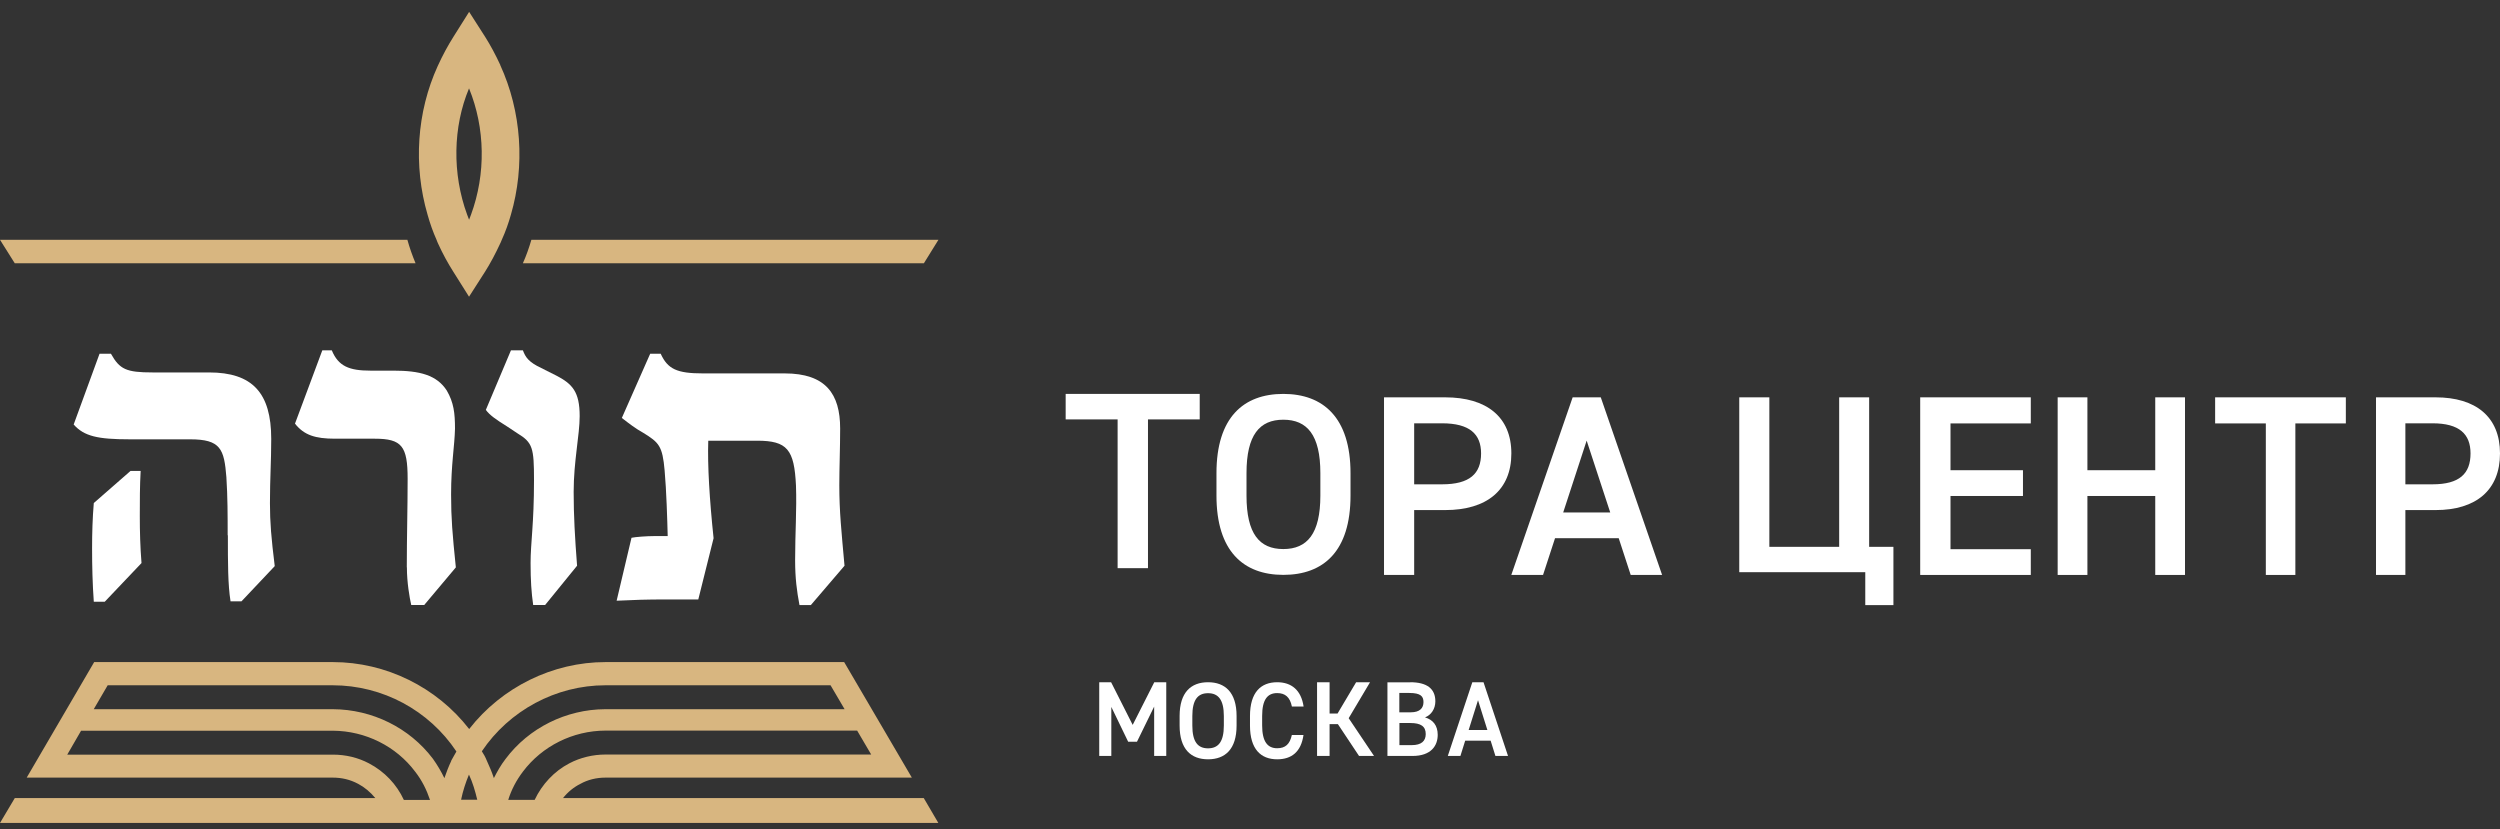
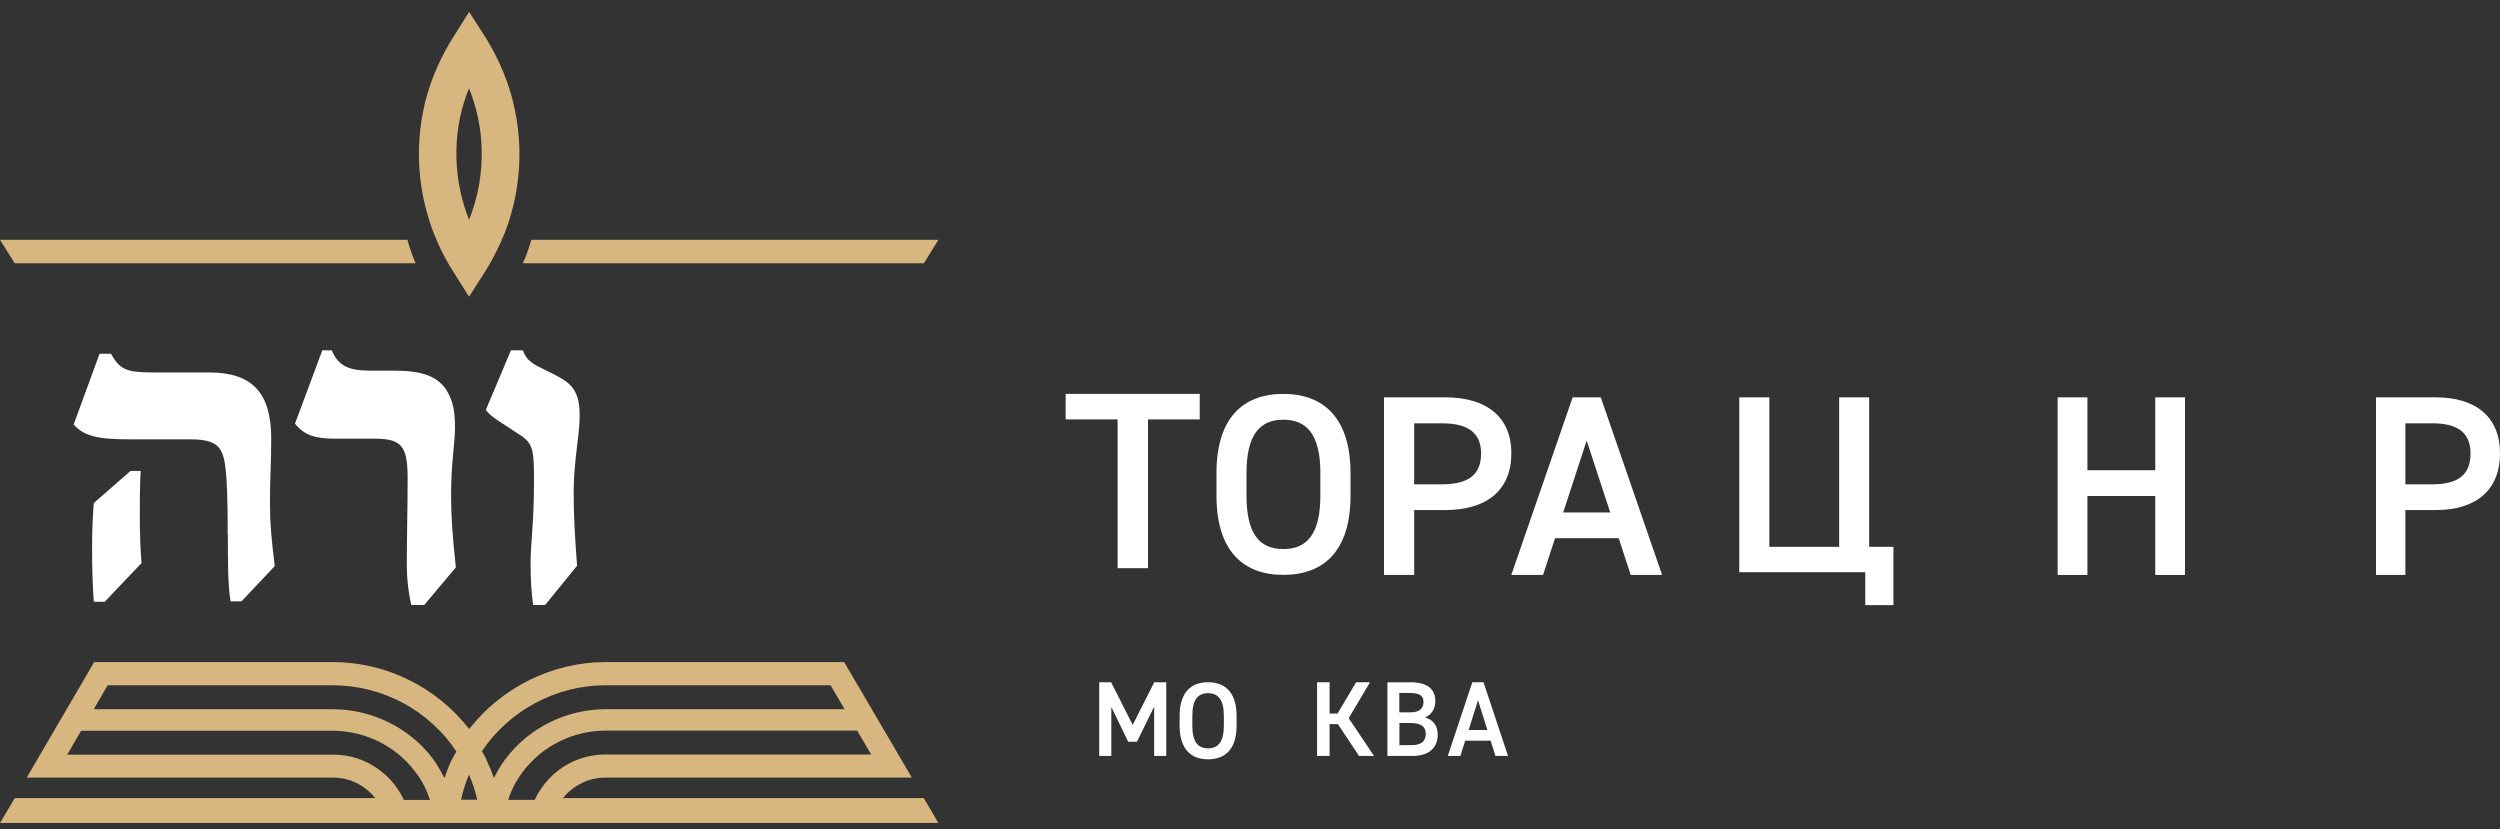
<svg xmlns="http://www.w3.org/2000/svg" width="199" height="66" viewBox="0 0 199 66" fill="none">
  <rect x="0" y="0" width="199" height="66" fill="#333333" stroke="none" />
  <path d="M102.153 45.76C98.973 45.76 96.831 43.866 96.831 39.453V37.661C96.831 33.24 98.973 31.355 102.153 31.355C105.333 31.355 107.501 33.248 107.501 37.661V39.453C107.501 43.874 105.358 45.76 102.153 45.76ZM99.222 39.453C99.222 42.488 100.25 43.705 102.153 43.705C104.056 43.705 105.101 42.48 105.101 39.453V37.661C105.101 34.626 104.047 33.409 102.153 33.409C100.259 33.409 99.222 34.626 99.222 37.661V39.453Z" fill="white" />
  <path d="M112.568 40.602V45.766H110.167V31.628H115.037C118.333 31.628 120.304 33.185 120.304 36.094C120.304 39.003 118.359 40.602 115.037 40.602H112.568ZM114.788 38.552C116.982 38.552 117.894 37.71 117.894 36.094C117.894 34.554 116.982 33.695 114.788 33.695H112.568V38.552H114.788Z" fill="white" />
  <path d="M120.3 45.766L125.183 31.628H127.422L132.304 45.766H129.804L128.849 42.84H123.781L122.826 45.766H120.3ZM124.431 40.79H128.174L126.298 35.073L124.431 40.79Z" fill="white" />
  <path d="M140.84 43.528H146.398V31.628H148.784V43.528H150.716V48.167H148.476V45.546H138.445V31.628H140.84V43.528Z" fill="white" />
-   <path d="M161.651 31.628V33.704H155.26V37.429H161.028V39.48H155.26V43.716H161.651V45.766H152.848V31.628H161.651Z" fill="white" />
  <path d="M166.158 37.429H171.558V31.628H173.926V45.766H171.558V39.48H166.158V45.766H163.79V31.628H166.158V37.429Z" fill="white" />
-   <path d="M186.729 31.628V33.704H182.711V45.766H180.36V33.704H176.325V31.628H186.729Z" fill="white" />
  <path d="M191.468 40.602V45.766H189.13V31.628H193.872C197.081 31.628 199 33.185 199 36.094C199 39.003 197.106 40.602 193.872 40.602H191.468ZM193.629 38.552C195.766 38.552 196.654 37.71 196.654 36.094C196.654 34.554 195.766 33.695 193.629 33.695H191.468V38.552H193.629Z" fill="white" />
  <path d="M90.162 57.702L91.88 54.306H92.834V60.174H91.871V56.245L90.505 59.04H89.801L88.461 56.27V60.174H87.499V54.306H88.444L90.162 57.702Z" fill="white" />
  <path d="M96.16 60.441C94.806 60.441 93.897 59.638 93.897 57.754V56.993C93.897 55.109 94.806 54.306 96.16 54.306C97.514 54.306 98.432 55.109 98.432 56.993V57.754C98.432 59.638 97.523 60.441 96.16 60.441ZM94.91 57.754C94.91 59.05 95.347 59.568 96.16 59.568C96.973 59.568 97.418 59.05 97.418 57.754V56.993C97.418 55.697 96.973 55.178 96.16 55.178C95.347 55.178 94.91 55.697 94.91 56.993V57.754Z" fill="white" />
-   <path d="M102.831 56.224C102.681 55.498 102.305 55.17 101.662 55.17C100.893 55.17 100.467 55.688 100.467 56.984V57.745C100.467 59.015 100.885 59.56 101.662 59.56C102.322 59.56 102.672 59.231 102.831 58.505H103.758C103.566 59.853 102.806 60.441 101.662 60.441C100.367 60.441 99.499 59.638 99.499 57.754V56.993C99.499 55.109 100.367 54.306 101.662 54.306C102.806 54.306 103.575 54.937 103.767 56.241H102.831V56.224Z" fill="white" />
  <path d="M108.179 60.174L106.496 57.642H105.835V60.174H104.838V54.306H105.835V56.795H106.47L107.948 54.306H109.055L107.355 57.168L109.373 60.174H108.179Z" fill="white" />
  <path d="M112.25 54.306C113.578 54.306 114.254 54.813 114.254 55.828C114.254 56.428 113.92 56.919 113.431 57.105C114.067 57.291 114.442 57.747 114.442 58.492C114.442 59.371 113.904 60.174 112.437 60.174H110.44V54.314H112.258L112.25 54.306ZM111.386 56.699H112.307C113.008 56.699 113.309 56.369 113.309 55.887C113.309 55.43 113.089 55.16 112.184 55.16H111.386V56.707V56.699ZM111.386 59.312H112.38C113.138 59.312 113.488 58.99 113.488 58.432C113.488 57.815 113.097 57.553 112.266 57.553H111.394V59.32L111.386 59.312Z" fill="white" />
  <path d="M115.245 60.174L117.197 54.306H118.088L120.039 60.174H119.035L118.654 58.955H116.63L116.249 60.174H115.237H115.245ZM116.897 58.108H118.395L117.65 55.737L116.905 58.108H116.897Z" fill="white" />
-   <path d="M63.292 44.576C63.292 42.418 63.428 40.573 63.36 38.66C63.225 35.774 62.667 35.08 60.266 35.08H56.378C56.311 37.027 56.48 39.777 56.801 42.841L55.584 47.716H53.014C51.484 47.716 50.478 47.749 49.084 47.817L50.267 42.807C50.58 42.739 51.484 42.672 52.076 42.672H53.149C53.115 41.351 53.048 39.049 52.904 37.45C52.735 35.503 52.456 35.224 51.205 34.454C50.58 34.107 50.089 33.726 49.498 33.269L51.755 28.157H52.591C53.149 29.376 53.876 29.723 55.964 29.723H62.464C65.727 29.723 66.876 31.356 66.876 34.107C66.876 35.605 66.809 37.272 66.809 38.635C66.809 40.725 66.978 42.291 67.223 45.033L64.543 48.164H63.639C63.428 47.047 63.292 46.04 63.292 44.576Z" fill="white" />
  <path d="M42.234 44.819C42.234 43.204 42.507 41.726 42.507 38.215C42.507 35.652 42.407 35.233 41.185 34.49L40.334 33.926C39.483 33.396 38.979 33.046 38.673 32.627L40.672 27.886H41.623C41.829 28.45 42.102 28.834 43.085 29.295L44.275 29.893C45.564 30.56 46.142 31.192 46.142 33.123C46.142 34.635 45.663 36.703 45.663 39.163C45.663 41.026 45.762 42.786 45.935 45.032L43.391 48.159H42.441C42.3 47.177 42.234 46.194 42.234 44.819Z" fill="white" />
  <path d="M32.381 45.156C32.381 42.725 32.448 40.406 32.448 38.121C32.448 35.519 31.995 34.92 29.829 34.92H26.655C25.101 34.92 24.203 34.638 23.481 33.722L25.656 27.886H26.411C26.932 29.152 27.797 29.503 29.484 29.503H31.315C33.422 29.503 34.766 29.854 35.563 31.086C36.117 32.036 36.218 32.884 36.218 34.116C36.185 35.519 35.907 36.966 35.907 39.362C35.907 41.262 36.008 42.46 36.285 45.164L33.767 48.159H32.734C32.599 47.56 32.389 46.362 32.389 45.164" fill="white" />
  <path d="M18.122 42.615C18.122 41.059 18.122 39.571 18.02 37.981C17.843 35.735 17.563 34.97 15.13 34.97H10.323C7.78 34.97 6.695 34.726 5.864 33.792L7.924 28.157H8.831C9.526 29.402 10.052 29.646 12.146 29.646H16.639C20.089 29.646 21.59 31.269 21.59 34.936C21.59 36.77 21.488 38.048 21.488 40.05C21.488 41.606 21.59 42.784 21.869 45.063L19.224 47.864H18.351C18.139 46.552 18.139 44.785 18.139 42.607M7.33 43.642C7.33 42.464 7.364 41.253 7.466 40.042L10.391 37.485H11.196C11.128 38.662 11.128 39.873 11.128 41.085C11.128 42.296 11.162 43.574 11.264 44.819L8.339 47.897H7.466C7.364 46.476 7.33 45.063 7.33 43.642Z" fill="white" />
  <path d="M73.532 63.527H44.817C45.207 63.034 45.673 62.658 46.206 62.391C46.791 62.065 47.477 61.898 48.197 61.898H72.583L67.196 52.702H48.197C44.004 52.702 39.955 54.69 37.346 58.031C34.754 54.69 30.714 52.702 26.495 52.702H7.496L2.126 61.898H26.487C27.215 61.898 27.876 62.057 28.503 62.391C29.011 62.658 29.486 63.051 29.875 63.527H1.177L0 65.507H74.692L73.532 63.527ZM32.145 63.669C31.578 62.441 30.612 61.414 29.367 60.762C28.494 60.303 27.529 60.069 26.495 60.069H5.353L6.454 58.165H26.504C29.079 58.181 31.527 59.392 33.052 61.431C33.585 62.115 33.958 62.867 34.229 63.677H32.145V63.669ZM35.923 60.562C35.703 61.021 35.533 61.481 35.373 61.94C35.118 61.406 34.813 60.896 34.458 60.395C32.594 57.931 29.638 56.469 26.495 56.452H7.462L8.572 54.548H26.487C30.451 54.548 34.153 56.544 36.33 59.819C36.203 60.061 36.059 60.278 35.915 60.553M36.702 63.661C36.846 62.967 37.058 62.307 37.329 61.656C37.634 62.307 37.821 62.967 37.99 63.661H36.702ZM39.311 61.932C39.159 61.472 38.964 61.013 38.752 60.553C38.642 60.278 38.507 60.027 38.354 59.802C40.531 56.561 44.249 54.548 48.188 54.548H66.112L67.23 56.452H48.163C45.071 56.469 42.098 57.931 40.243 60.411C39.87 60.896 39.582 61.406 39.311 61.94M42.556 63.669H40.455C40.709 62.859 41.099 62.115 41.624 61.422C43.157 59.384 45.605 58.165 48.188 58.156H68.229L69.347 60.061H48.197C47.197 60.061 46.189 60.303 45.334 60.754C44.106 61.389 43.14 62.441 42.564 63.661" fill="#D8B680" />
  <path d="M32.427 19.088C32.605 19.726 32.825 20.349 33.078 20.955H1.174L0 19.088H32.427Z" fill="#D8B680" />
  <path d="M74.7 19.088L73.542 20.955H41.622C41.892 20.349 42.112 19.726 42.298 19.088H74.7Z" fill="#D8B680" />
  <path d="M39.826 5.178C39.443 4.351 39.035 3.592 38.618 2.934L37.343 0.943L36.085 2.943C35.66 3.617 35.244 4.377 34.844 5.254C33.169 8.923 32.894 13.192 34.036 17.097C34.227 17.78 34.461 18.447 34.752 19.096C34.785 19.198 34.827 19.291 34.869 19.383C35.236 20.193 35.652 20.952 36.077 21.619L37.335 23.618L38.61 21.627C39.026 20.969 39.434 20.21 39.851 19.307C39.885 19.24 39.918 19.155 39.943 19.088C40.234 18.447 40.476 17.772 40.668 17.089C41.801 13.2 41.517 8.881 39.818 5.178M37.343 17.502C37.285 17.367 37.235 17.232 37.185 17.089C35.985 13.816 36.052 10.104 37.335 7.034C38.626 10.197 38.685 13.841 37.493 17.089C37.443 17.224 37.393 17.367 37.335 17.502" fill="#D8B680" />
  <path d="M95.497 31.355V33.384H91.379V45.226H88.962V33.384H84.827V31.355H95.497Z" fill="white" />
</svg>